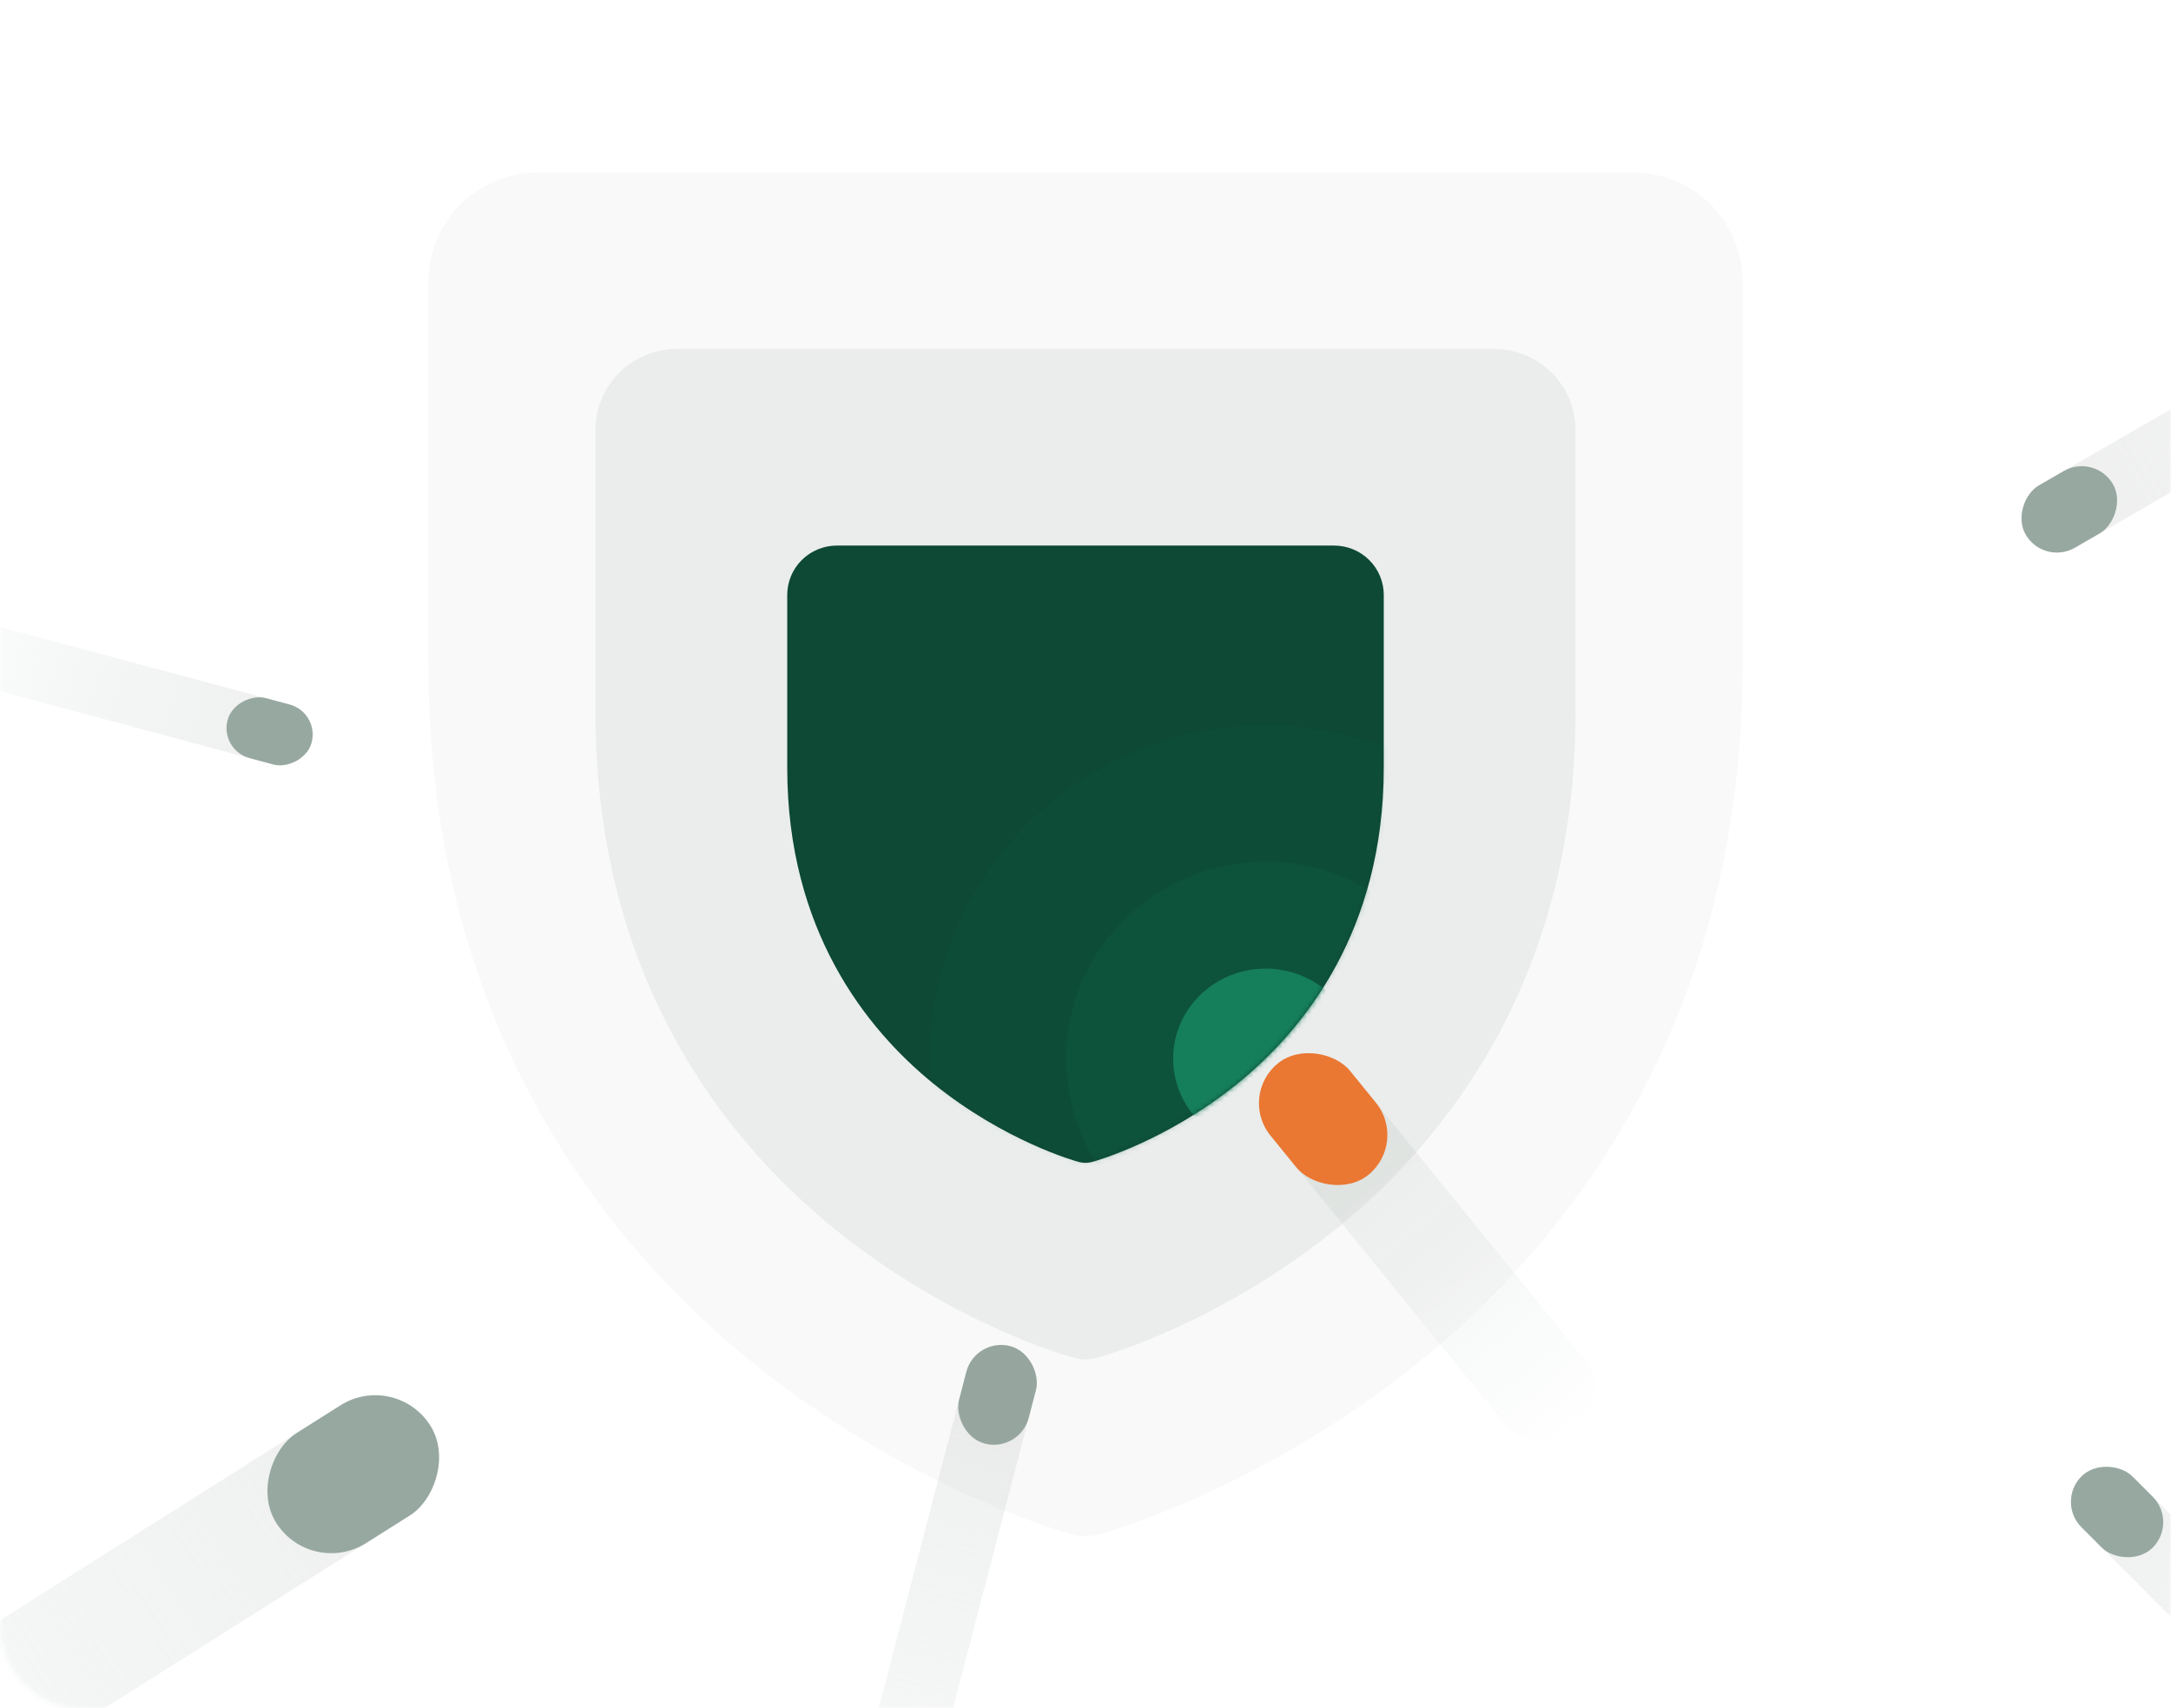
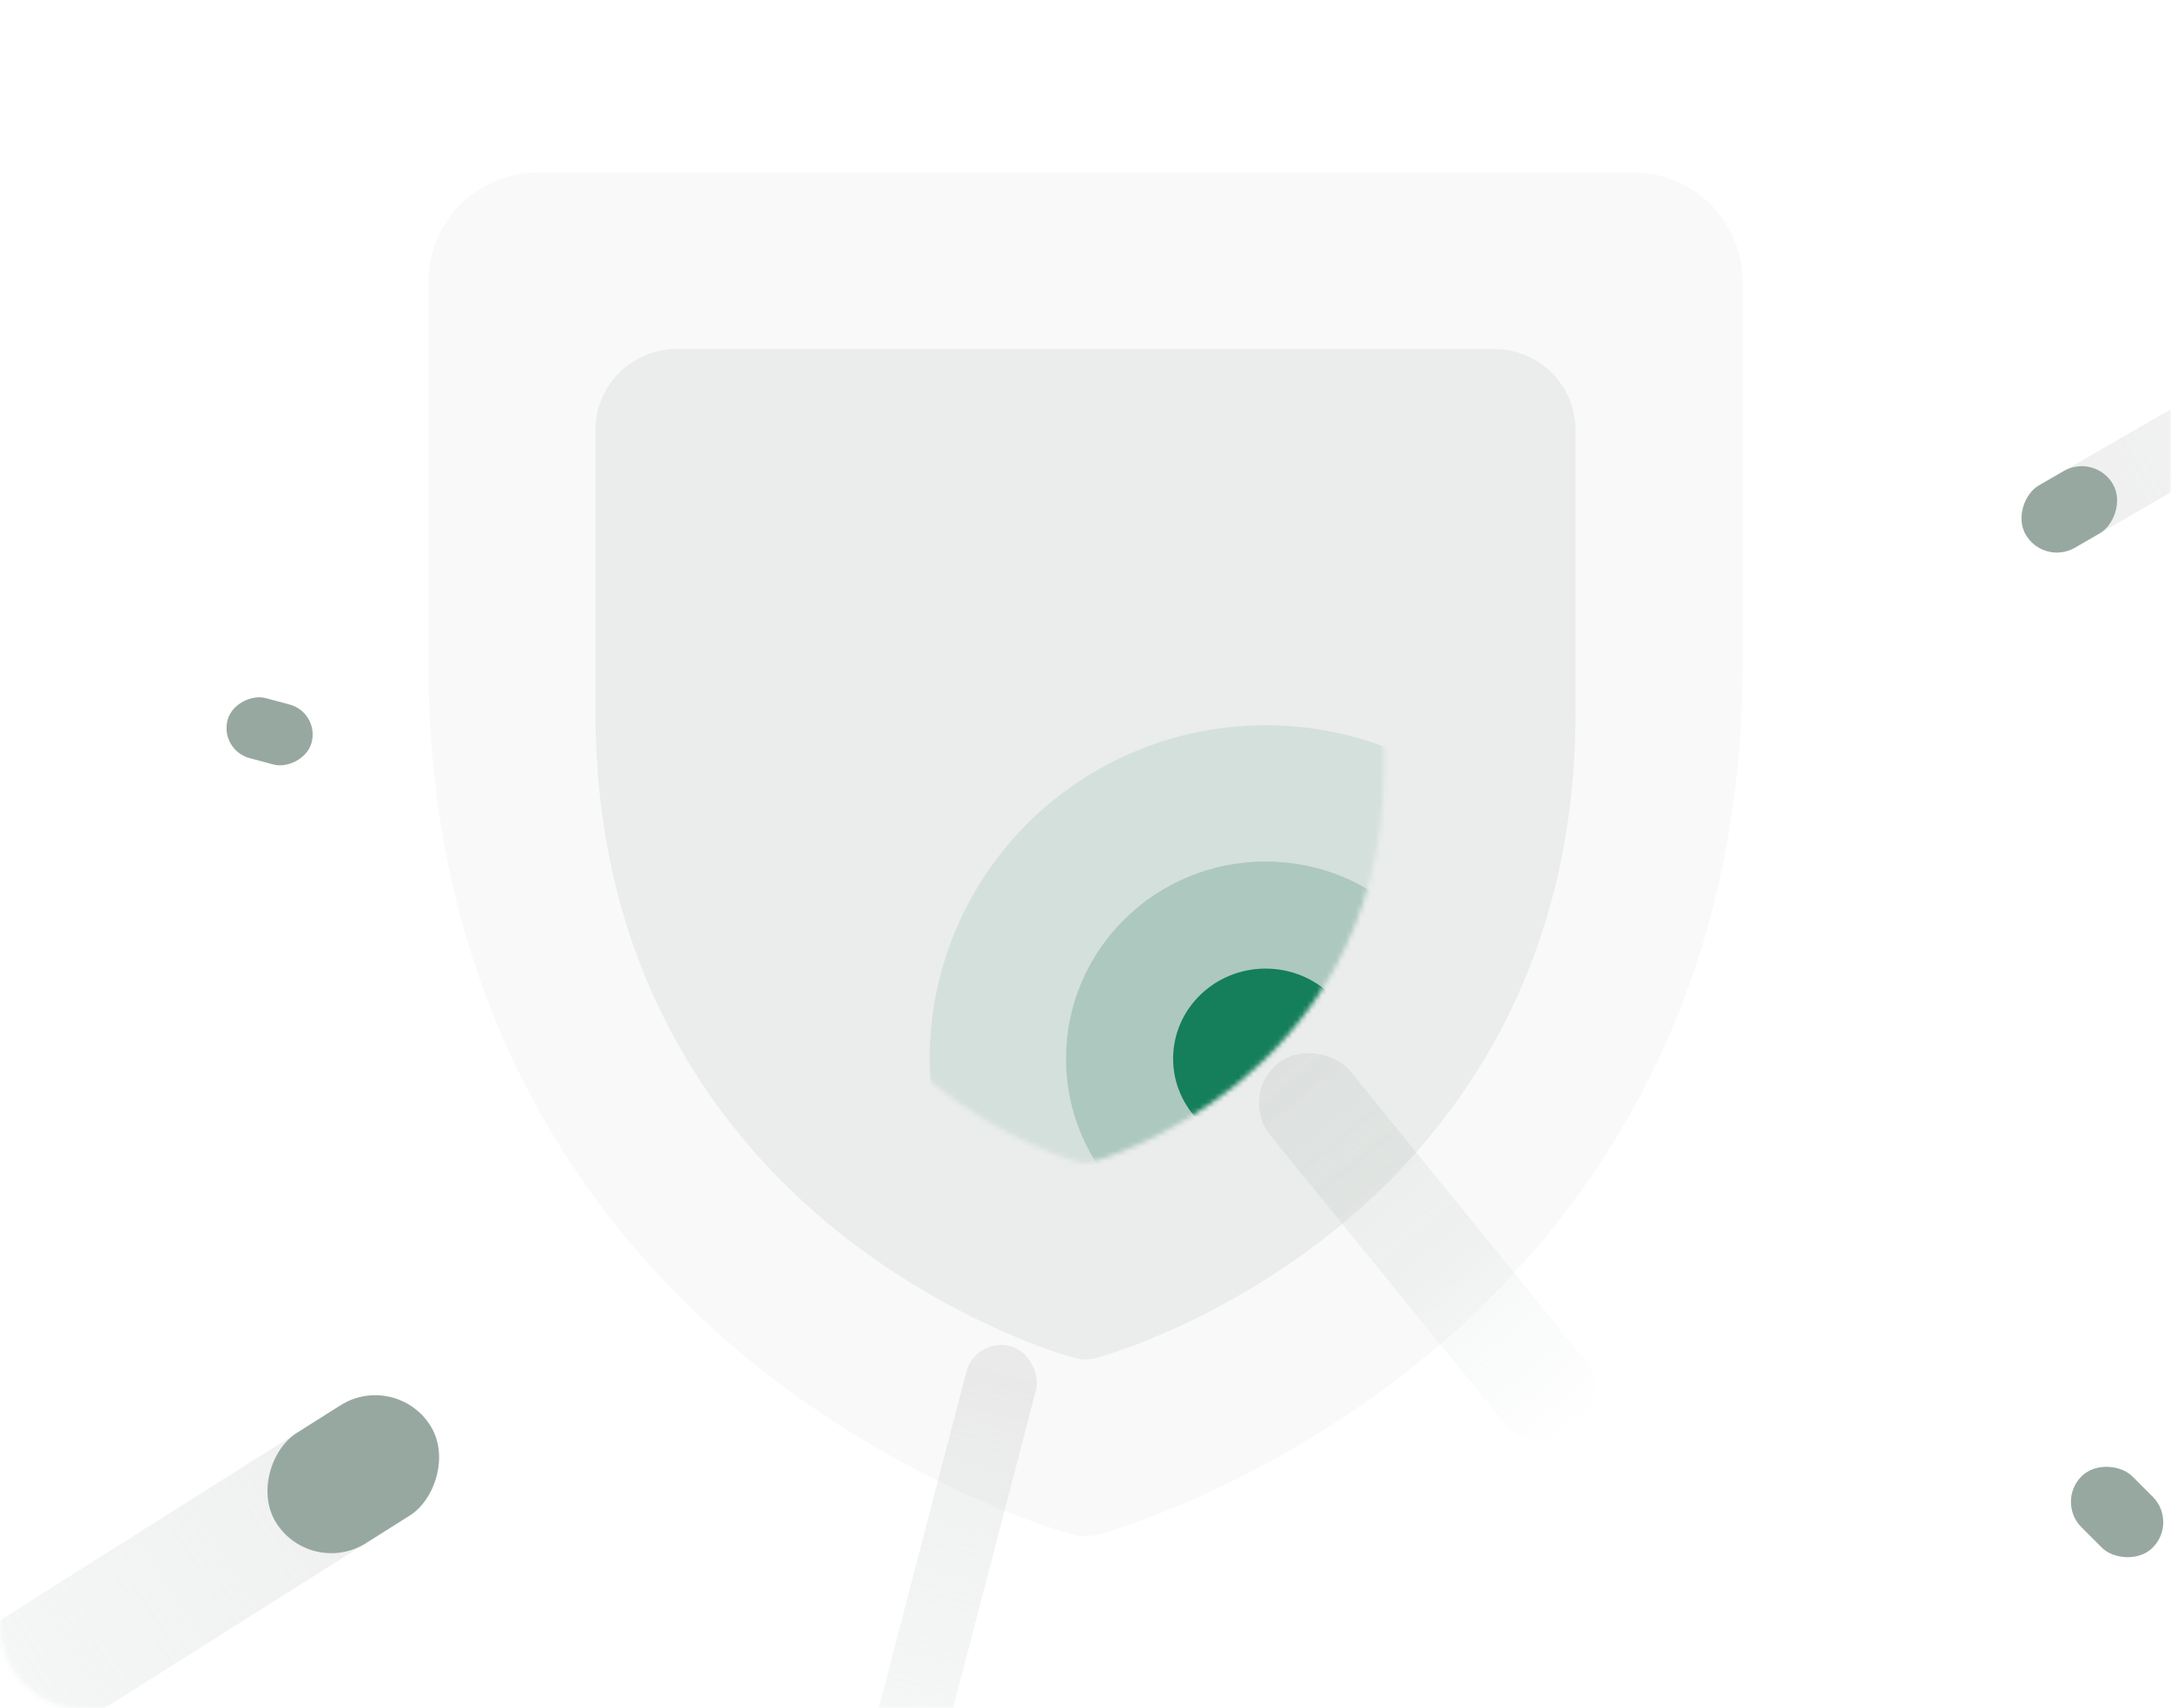
<svg xmlns="http://www.w3.org/2000/svg" width="446" height="351" viewBox="0 0 446 351" fill="none">
  <g clip-path="url(#clip0_62_451)">
    <mask id="mask0_62_451" style="mask-type:alpha" maskUnits="userSpaceOnUse" x="0" y="0" width="446" height="351">
      <rect width="446" height="351" rx="16" fill="#103C2D" />
    </mask>
    <g mask="url(#mask0_62_451)">
      <rect x="81.263" y="281.586" width="26.738" height="187.163" rx="13.369" transform="rotate(57.735 81.263 281.586)" fill="url(#paint0_linear_62_451)" />
      <rect x="81.263" y="281.586" width="26.738" height="37.433" rx="13.369" transform="rotate(57.735 81.263 281.586)" fill="#97A8A1" />
      <rect x="419.844" y="116.228" width="14.784" height="194.851" rx="7.392" transform="rotate(-120 419.844 116.228)" fill="url(#paint1_linear_62_451)" />
      <rect x="419.844" y="116.228" width="14.784" height="20.697" rx="7.392" transform="rotate(-120 419.844 116.228)" fill="#97A8A1" />
-       <rect x="65.666" y="146.396" width="12.765" height="89.357" rx="6.383" transform="rotate(105 65.666 146.396)" fill="url(#paint2_linear_62_451)" />
      <rect x="65.666" y="146.396" width="12.765" height="17.871" rx="6.383" transform="rotate(105 65.666 146.396)" fill="#97A8A1" />
      <rect x="254.35" y="225.125" width="21.067" height="97.689" rx="10.533" transform="rotate(-39.105 254.35 225.125)" fill="url(#paint3_linear_62_451)" />
-       <rect x="254.35" y="225.125" width="21.067" height="29.493" rx="10.533" transform="rotate(-39.105 254.35 225.125)" fill="#FF640D" />
-       <rect x="422.381" y="308.554" width="14.784" height="103.485" rx="7.392" transform="rotate(-45 422.381 308.554)" fill="url(#paint4_linear_62_451)" />
      <rect x="422.381" y="308.554" width="14.784" height="20.697" rx="7.392" transform="rotate(-45 422.381 308.554)" fill="#97A8A1" />
      <rect x="200.381" y="274.703" width="14.784" height="144.402" rx="7.392" transform="rotate(14.603 200.381 274.703)" fill="url(#paint5_linear_62_451)" />
-       <rect x="200.381" y="274.703" width="14.784" height="20.697" rx="7.392" transform="rotate(14.603 200.381 274.703)" fill="#97A8A1" />
      <path opacity="0.05" d="M358 57.847V136.282C358 210.123 322.113 254.873 292.005 279.412C259.577 305.827 227.317 314.805 225.911 315.17C223.977 315.693 221.938 315.693 220.005 315.17C218.598 314.805 186.381 305.827 153.911 279.412C123.888 254.873 88 210.123 88 136.282V57.847C88 51.904 90.371 46.204 94.59 42.001C98.81 37.798 104.533 35.438 110.5 35.438H335.5C341.467 35.438 347.19 37.798 351.41 42.001C355.629 46.204 358 51.904 358 57.847Z" fill="#7A7A7A" />
      <path opacity="0.2" d="M323.667 88.297V146.432C323.667 201.162 296.906 234.33 274.455 252.518C250.274 272.097 226.219 278.751 225.171 279.021C223.729 279.41 222.208 279.41 220.767 279.021C219.718 278.751 195.694 272.097 171.482 252.518C149.094 234.33 122.333 201.162 122.333 146.432V88.297C122.333 83.892 124.101 79.667 127.247 76.552C130.394 73.438 134.661 71.688 139.111 71.688H306.889C311.339 71.688 315.606 73.438 318.753 76.552C321.899 79.667 323.667 83.892 323.667 88.297Z" fill="#B0BEB8" />
-       <path d="M284.275 122.233V157.744C284.275 191.175 267.986 211.435 254.32 222.545C239.602 234.505 224.96 238.57 224.321 238.735C223.444 238.972 222.518 238.972 221.64 238.735C221.002 238.57 206.379 234.505 191.641 222.545C178.014 211.435 161.725 191.175 161.725 157.744V122.233C161.725 119.542 162.801 116.962 164.716 115.059C166.631 113.156 169.229 112.087 171.937 112.087H274.062C276.771 112.087 279.369 113.156 281.284 115.059C283.199 116.962 284.275 119.542 284.275 122.233Z" fill="#0D4935" />
    </g>
    <mask id="mask1_62_451" style="mask-type:alpha" maskUnits="userSpaceOnUse" x="161" y="112" width="124" height="127">
-       <path d="M284.275 122.233V157.744C284.275 191.175 267.986 211.435 254.321 222.545C239.602 234.505 224.96 238.57 224.321 238.735C223.444 238.972 222.518 238.972 221.641 238.735C221.002 238.57 206.379 234.505 191.641 222.545C178.014 211.435 161.725 191.175 161.725 157.744V122.233C161.725 119.542 162.801 116.962 164.716 115.059C166.631 113.156 169.229 112.087 171.938 112.087H274.063C276.771 112.087 279.369 113.156 281.284 115.059C283.199 116.962 284.275 119.542 284.275 122.233Z" fill="#0D4935" />
+       <path d="M284.275 122.233V157.744C284.275 191.175 267.986 211.435 254.321 222.545C239.602 234.505 224.96 238.57 224.321 238.735C223.444 238.972 222.518 238.972 221.641 238.735C221.002 238.57 206.379 234.505 191.641 222.545C178.014 211.435 161.725 191.175 161.725 157.744V122.233C161.725 119.542 162.801 116.962 164.716 115.059H274.063C276.771 112.087 279.369 113.156 281.284 115.059C283.199 116.962 284.275 119.542 284.275 122.233Z" fill="#0D4935" />
    </mask>
    <g mask="url(#mask1_62_451)">
      <ellipse opacity="0.1" cx="260" cy="217.5" rx="69" ry="68.5" fill="#136A4D" />
      <ellipse opacity="0.2" cx="260" cy="217.5" rx="41" ry="40.5" fill="#136A4D" />
      <ellipse cx="260" cy="217.5" rx="19" ry="18.5" fill="#157E5B" />
    </g>
  </g>
  <defs>
    <linearGradient id="paint0_linear_62_451" x1="94.632" y1="281.586" x2="94.632" y2="468.749" gradientUnits="userSpaceOnUse">
      <stop stop-color="#D5D5D5" stop-opacity="0.39" />
      <stop offset="1" stop-color="#BDCDC7" stop-opacity="0" />
    </linearGradient>
    <linearGradient id="paint1_linear_62_451" x1="427.236" y1="116.228" x2="427.236" y2="311.079" gradientUnits="userSpaceOnUse">
      <stop stop-color="#D5D5D5" stop-opacity="0.39" />
      <stop offset="1" stop-color="#BDCDC7" stop-opacity="0" />
    </linearGradient>
    <linearGradient id="paint2_linear_62_451" x1="72.049" y1="146.396" x2="72.049" y2="235.753" gradientUnits="userSpaceOnUse">
      <stop stop-color="#D5D5D5" stop-opacity="0.39" />
      <stop offset="1" stop-color="#BDCDC7" stop-opacity="0" />
    </linearGradient>
    <linearGradient id="paint3_linear_62_451" x1="264.883" y1="225.125" x2="264.883" y2="322.814" gradientUnits="userSpaceOnUse">
      <stop stop-color="#D5D5D5" stop-opacity="0.39" />
      <stop offset="1" stop-color="#BDCDC7" stop-opacity="0" />
    </linearGradient>
    <linearGradient id="paint4_linear_62_451" x1="429.773" y1="308.554" x2="429.773" y2="412.039" gradientUnits="userSpaceOnUse">
      <stop stop-color="#D5D5D5" stop-opacity="0.39" />
      <stop offset="1" stop-color="#BDCDC7" stop-opacity="0" />
    </linearGradient>
    <linearGradient id="paint5_linear_62_451" x1="207.772" y1="274.703" x2="207.772" y2="419.104" gradientUnits="userSpaceOnUse">
      <stop stop-color="#D5D5D5" stop-opacity="0.39" />
      <stop offset="1" stop-color="#BDCDC7" stop-opacity="0" />
    </linearGradient>
    <clipPath id="clip0_62_451">
      <rect width="446" height="351" fill="white" />
    </clipPath>
  </defs>
</svg>